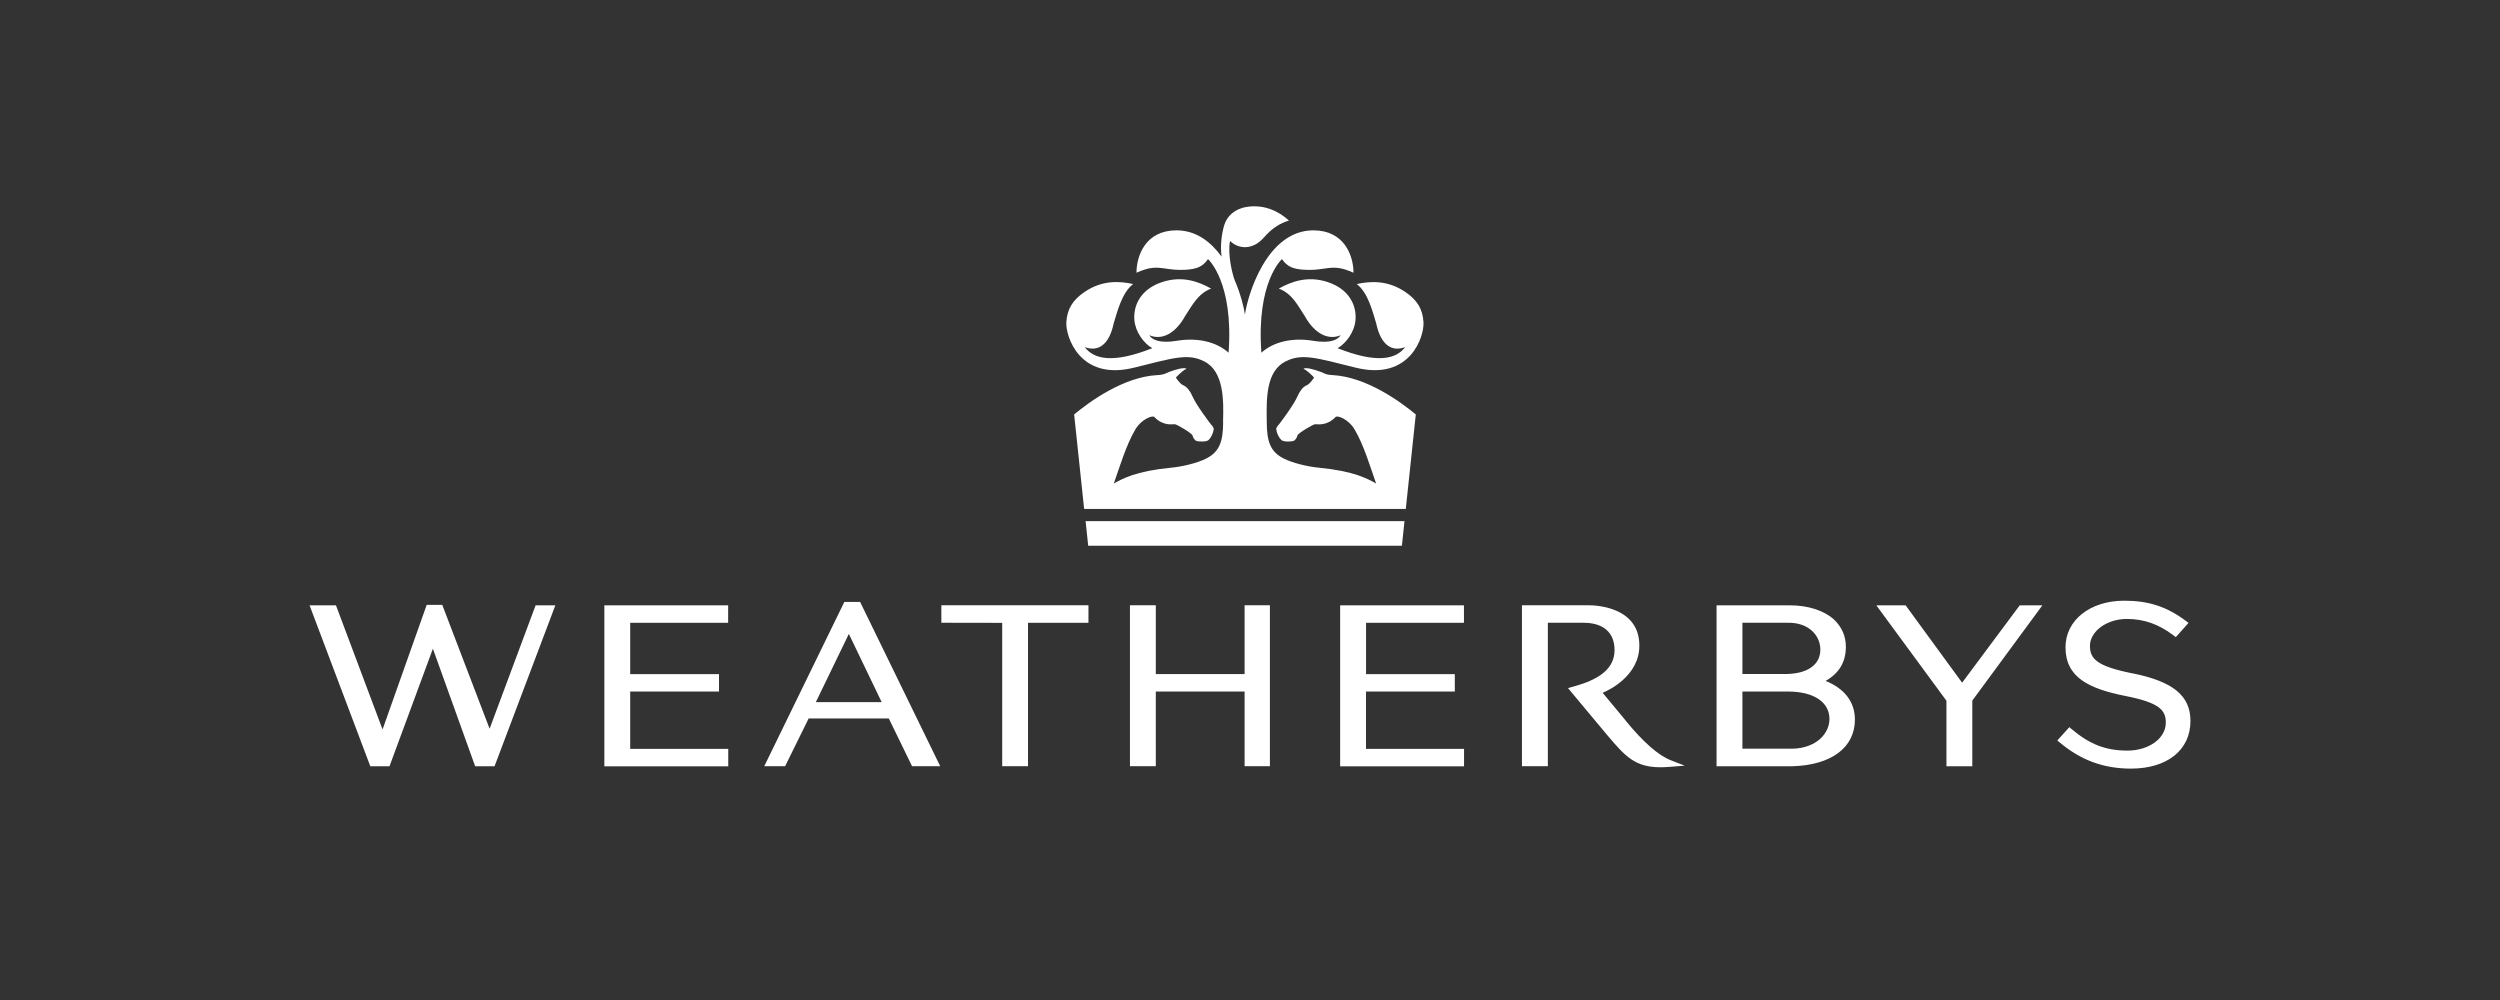
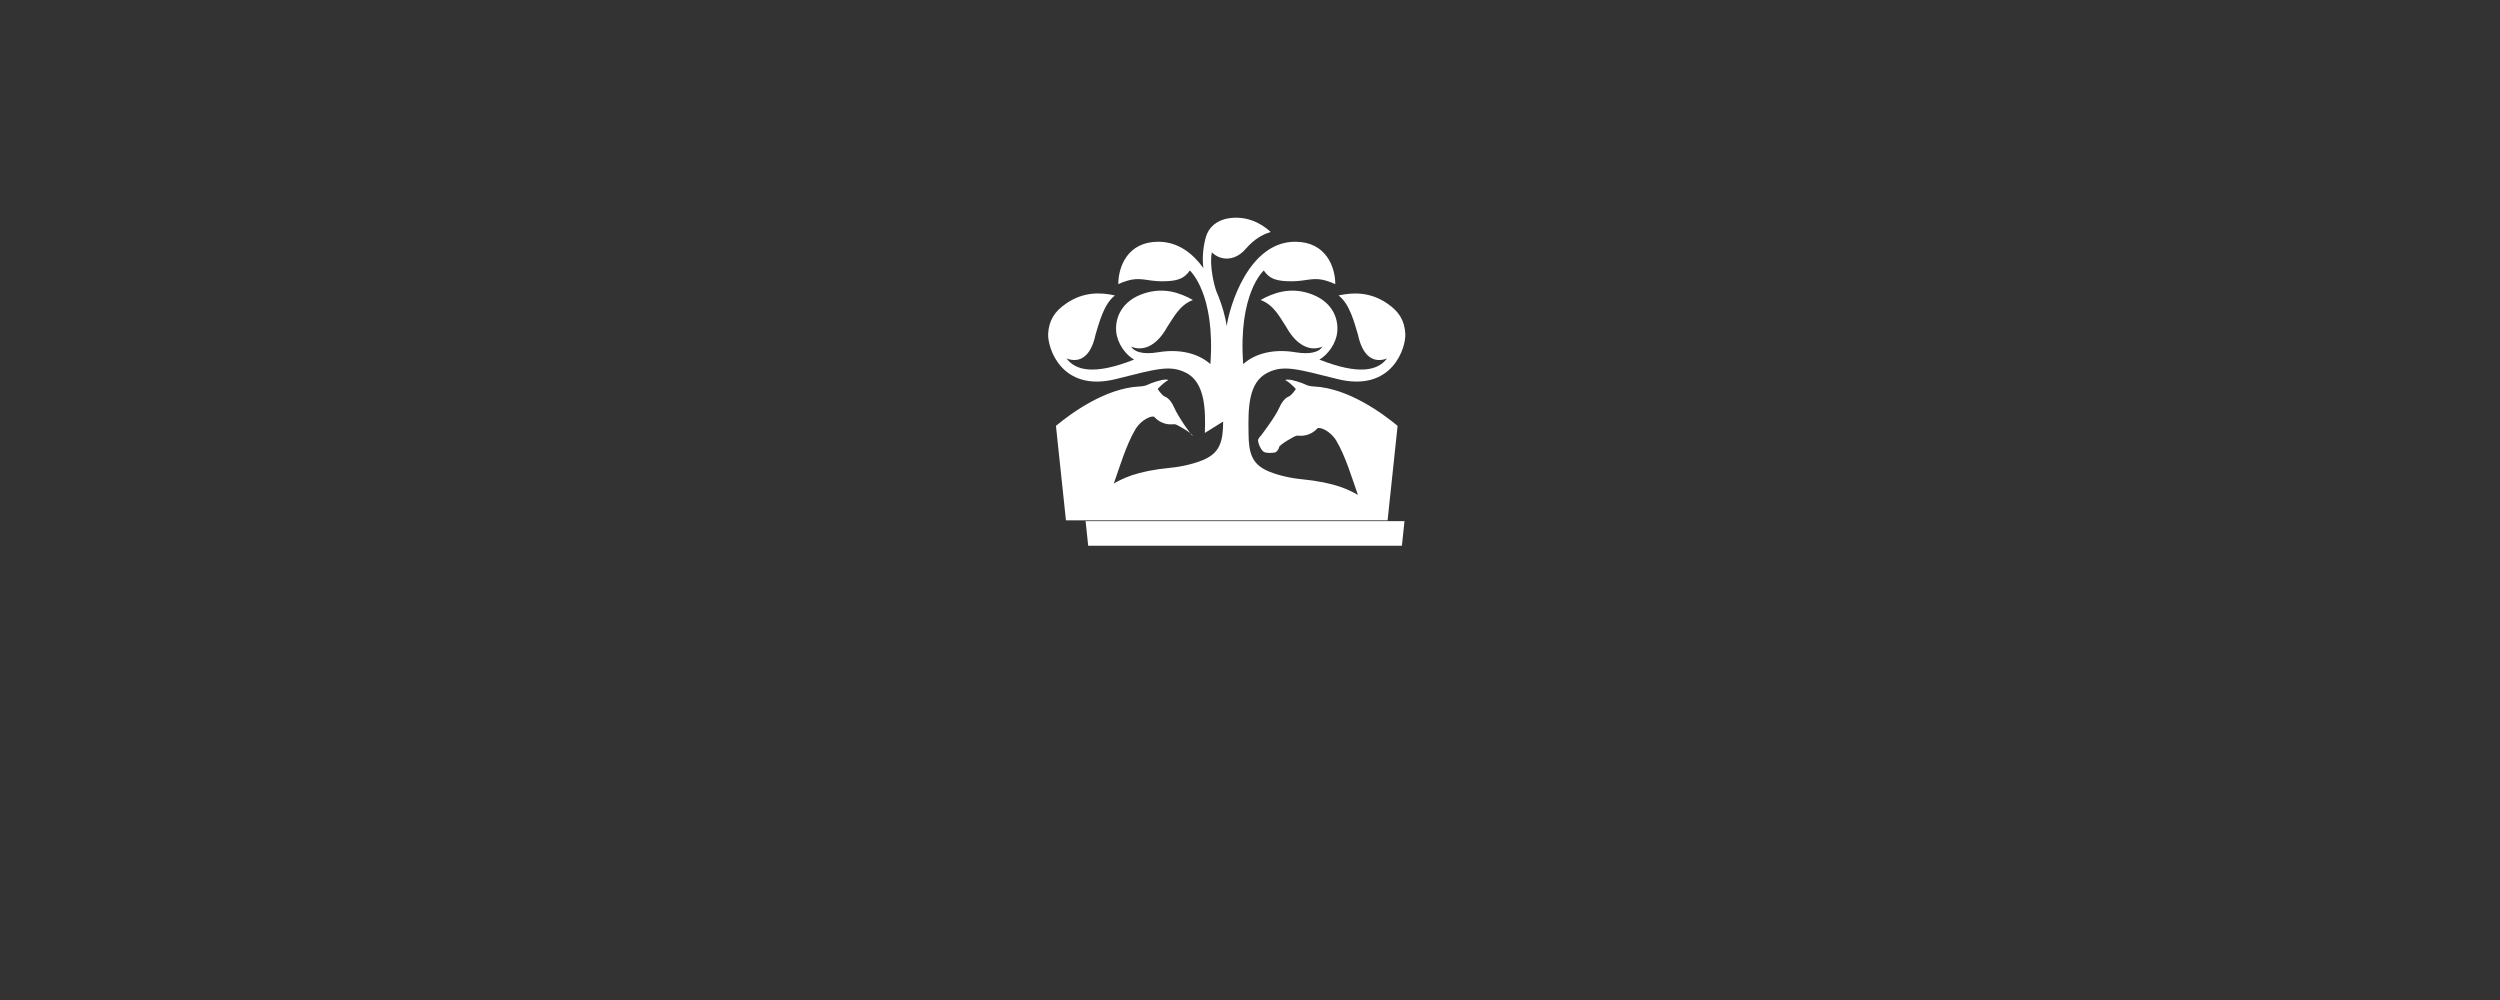
<svg xmlns="http://www.w3.org/2000/svg" viewBox="0 0 500 200">
  <rect x="0" y="0" width="500" height="200" fill="#333333" stroke="none" />
-   <path fill="#fff" d="m280.9 104.23-.52 4.92h-62.74l-.52-4.92h63.79Zm-36.27-19.92c0 4.06-.75 6.09-3.47 7.44-1.74.87-4.67 1.58-7.02 1.8-6.97.67-9.72 2.23-11.3 3.11l-.09.07s.03-.07.04-.1c1.04-2.93 2.46-7.73 4.32-10.81 1.2-1.99 3.4-2.81 3.76-2.42 1.74 1.85 3.69 1.44 4.08 1.44s3.48 1.83 3.56 2.27c.07.45.46.93.74 1.07.22.11 1.95.28 2.44-.16.58-.52.98-1.47 1.05-2.17.05-.42-.59-1.02-.59-1.02s-2.9-3.77-3.69-5.63c-.35-.84-1.02-1.85-1.86-2.17-.58-.22-1.42-1.5-1.42-1.5 0-.07 1.18-1.23 1.72-1.56.13-.07.79-.31-.12-.33-.91-.02-2.95.69-3.64 1.04-.7.34-1.67.34-1.67.34-6.78.36-13.58 5.33-16.64 7.87l2 18.9h64.33l2-18.9c-3.06-2.54-9.85-7.5-16.64-7.87 0 0-.97 0-1.67-.34-.69-.35-2.74-1.06-3.64-1.04-.91.02-.25.25-.12.33.54.33 1.72 1.48 1.72 1.56 0 0-.85 1.29-1.42 1.5-.84.32-1.5 1.33-1.86 2.17-.79 1.86-3.69 5.63-3.69 5.63s-.64.61-.59 1.02c.07.7.48 1.65 1.05 2.17.49.43 2.22.28 2.44.16.28-.14.67-.62.74-1.07.08-.45 3.17-2.27 3.56-2.27s2.33.41 4.08-1.44c.36-.38 2.56.43 3.76 2.42 1.86 3.08 3.28 7.88 4.32 10.81 0 .04.03.07.04.1l-.09-.07c-1.58-.88-4.34-2.44-11.3-3.11-2.35-.22-5.27-.94-7.02-1.8-2.73-1.35-3.48-3.38-3.48-7.44-.07-4.71-.14-10.08 3.79-12.04 3.22-1.63 6-.73 14 1.26 10.93 2.72 13.73-6.28 13.56-9.07-.15-2.6-1.21-4.44-3.67-6.09-3.44-2.32-6.84-2.18-9.68-1.56 2.29 1.74 3.2 5.63 3.88 7.83.96 4.53 3.25 5.75 5.81 4.78-1.83 2.42-5.6 3.35-13.52.22 1.65-.94 3.37-3.19 3.58-5.61.25-2.81-1.14-6.19-5.63-7.64-3.93-1.27-7.18-.09-9.71 1.33 2.7 1 3.86 3.49 5.15 5.42 2.1 3.8 4.89 4.92 7.22 3.9-.57.99-2.24 1.65-5.37 1.14-.19-.04-.38-.06-.38-.06-3.96-.6-7.67.23-10.1 2.42-1.05-14.2 4.12-18.72 4.12-18.72 1.06 1.59 2.36 2 4.41 2.13 3.46.22 4.92-.73 7.2-.3 1.36.25 2.69.9 2.69.9 0-3.4-1.83-8.48-8.02-8.48-9.38 0-13.17 13.08-13.69 16.85-.19-1.41-.85-4.11-2.08-6.95 0-.04-.01-.07-.04-.12-.33-.85-1.41-5-.86-7.66 1.63 1.61 4.5 1.94 6.78-.7 1.63-1.88 3.31-2.88 5-3.37-2.09-1.94-5.04-3.27-8.41-2.74-2.55.4-4.02 1.93-4.54 3.68-.43 1.41-.85 3.91-.52 6.27-2.14-2.95-5.08-5.26-9.02-5.26-6.2 0-8 5.08-8 8.48 0 0 1.32-.64 2.69-.9 2.27-.43 3.74.52 7.2.3 2.04-.13 3.35-.55 4.41-2.13 0 0 5.16 4.52 4.12 18.72-2.44-2.18-6.14-3.02-10.11-2.42 0 0-.27.03-.39.06-3.13.51-4.8-.16-5.36-1.14 2.33 1.02 5.12-.09 7.21-3.9 1.3-1.92 2.47-4.41 5.16-5.42-2.54-1.42-5.77-2.6-9.72-1.33-4.48 1.44-5.88 4.83-5.63 7.64.22 2.42 1.92 4.68 3.58 5.61-7.91 3.13-11.68 2.21-13.51-.22 2.56.96 4.85-.26 5.8-4.78.69-2.2 1.61-6.1 3.88-7.83-2.84-.63-6.24-.77-9.68 1.56-2.47 1.65-3.52 3.5-3.68 6.09-.15 2.79 2.64 11.8 13.56 9.07 8-2 10.78-2.89 14-1.26 3.94 1.95 3.93 7.78 3.78 12.04" fill-rule="evenodd" />
-   <path fill="#fff" d="M107.12 121.06h3.95l-12.16 32.19h-3.88l-8.45-23.51-8.68 23.51h-3.84l-12.15-32.19h5.28l9.32 24.83 8.83-24.92h3.11l9.47 24.78 9.2-24.69Zm285.3 15.47-11.3-15.47h-5.86l14.03 19.09v13.1h5.17v-13.13l14.02-19.06h-4.53l-11.52 15.47Zm-266.38 1.78h17.76v-3.49h-17.76v-10.26h19.59v-3.49h-24.76v32.19h24.78v-3.49h-19.61v-11.45Zm147.17 0h17.75v-3.49h-17.75v-10.26h19.58v-3.49h-24.76v32.19h24.78v-3.49H273.2v-11.45Zm153.36-3.62c-7.26-1.44-8.58-2.95-8.58-5.51 0-2.92 3.37-5.39 7.37-5.39 3.42 0 6.37 1.04 9.3 3.26l.5.38 2.54-2.85-.6-.45c-3.74-2.8-7.41-3.99-12.25-3.99-6.81 0-11.75 3.88-11.75 9.32 0 6.06 4.74 8.27 11.86 9.71 6.93 1.35 8.2 2.84 8.2 5.36 0 3.13-3.37 5.59-7.68 5.59s-7.5-1.23-11.11-4.26l-.5-.43-2.41 2.66.55.46c4.23 3.52 8.74 5.17 14.19 5.17 7.22 0 11.89-3.7 11.89-9.52 0-5.04-3.45-7.89-11.52-9.52m-254.54-14.3h-3.16l-16.02 32.86h4.17l4.71-9.55h16.03l4.65 9.55h5.63l-16.02-32.86Zm-8.86 20.04 6.6-13.64 6.56 13.64h-13.16Zm25.1-19.36v3.49l12.17.02v28.67h5.16v-28.68h12.09v-3.51h-29.42Zm136.88 23.07-4.62-5.57c1.05-.43 7.34-3.3 7.34-9.43 0-7.69-8.5-8.08-10.2-8.08h-13.28v32.19h5.18v-28.69h6.78c4.23-.1 6.56 1.88 6.56 5.46s-2.88 5.33-5.41 6.38c-1.15.49-3.9 1.23-3.9 1.23l7.82 9.37c3.66 4.35 5.64 6.46 10.66 6.46.58 0 1.2-.03 1.89-.08l2.97-.24-2.78-1.08c-2.49-.97-5.52-3.63-9.01-7.9m-76.23-9.34h-17.76v-13.76h-5.17v32.19h5.17V138.3h17.76v14.94h5.06v-32.19h-5.06v13.76Zm116.2 1.37c2.72-1.55 4.05-3.78 4.05-6.83 0-2.09-.78-3.9-2.32-5.4-2.03-1.86-5.22-2.89-8.98-2.89h-14.56v32.19h15.16c7.71-.22 12.51-3.68 12.51-9.34 0-3.5-2.06-6.2-5.86-7.73m-16.64-11.63h9.04c4.3-.1 6.55 2.64 6.55 5.36 0 3.02-2.54 4.82-6.81 4.89h-8.78v-10.26Zm10.09 25.18h-10.09v-11.42h9.42c4.93.07 7.99 2.16 7.99 5.48 0 2.84-2.52 5.79-7.32 5.95" />
+   <path fill="#fff" d="m280.9 104.23-.52 4.92h-62.74l-.52-4.92h63.79Zm-36.27-19.92c0 4.06-.75 6.09-3.47 7.44-1.74.87-4.67 1.58-7.02 1.8-6.97.67-9.72 2.23-11.3 3.11l-.09.07s.03-.07.04-.1c1.04-2.93 2.46-7.73 4.32-10.81 1.2-1.99 3.4-2.81 3.76-2.42 1.74 1.85 3.69 1.44 4.08 1.44s3.48 1.83 3.56 2.27s-2.9-3.77-3.69-5.63c-.35-.84-1.02-1.85-1.86-2.17-.58-.22-1.42-1.5-1.42-1.5 0-.07 1.18-1.23 1.72-1.56.13-.07.79-.31-.12-.33-.91-.02-2.95.69-3.64 1.04-.7.34-1.67.34-1.67.34-6.78.36-13.58 5.33-16.64 7.87l2 18.9h64.33l2-18.9c-3.06-2.54-9.85-7.5-16.64-7.87 0 0-.97 0-1.67-.34-.69-.35-2.74-1.06-3.64-1.04-.91.02-.25.25-.12.33.54.33 1.72 1.48 1.72 1.56 0 0-.85 1.29-1.42 1.5-.84.32-1.5 1.33-1.86 2.17-.79 1.86-3.69 5.63-3.69 5.63s-.64.61-.59 1.02c.07.7.48 1.65 1.05 2.17.49.43 2.22.28 2.44.16.28-.14.67-.62.74-1.07.08-.45 3.17-2.27 3.56-2.27s2.33.41 4.08-1.44c.36-.38 2.56.43 3.76 2.42 1.86 3.08 3.28 7.88 4.32 10.81 0 .04.03.07.04.1l-.09-.07c-1.58-.88-4.34-2.44-11.3-3.11-2.35-.22-5.27-.94-7.02-1.8-2.73-1.35-3.48-3.38-3.48-7.44-.07-4.71-.14-10.08 3.79-12.04 3.22-1.63 6-.73 14 1.26 10.93 2.72 13.73-6.28 13.56-9.07-.15-2.6-1.21-4.44-3.67-6.09-3.44-2.32-6.84-2.18-9.68-1.56 2.29 1.74 3.2 5.63 3.88 7.83.96 4.53 3.25 5.75 5.81 4.78-1.83 2.42-5.6 3.35-13.52.22 1.65-.94 3.37-3.19 3.58-5.61.25-2.81-1.14-6.19-5.63-7.64-3.93-1.27-7.18-.09-9.71 1.33 2.7 1 3.86 3.49 5.15 5.42 2.1 3.8 4.89 4.92 7.22 3.9-.57.99-2.24 1.65-5.37 1.14-.19-.04-.38-.06-.38-.06-3.96-.6-7.67.23-10.1 2.42-1.05-14.2 4.12-18.72 4.12-18.72 1.06 1.59 2.36 2 4.41 2.13 3.46.22 4.92-.73 7.2-.3 1.36.25 2.69.9 2.69.9 0-3.4-1.83-8.48-8.02-8.48-9.38 0-13.17 13.08-13.69 16.85-.19-1.41-.85-4.11-2.08-6.95 0-.04-.01-.07-.04-.12-.33-.85-1.41-5-.86-7.66 1.63 1.61 4.5 1.94 6.78-.7 1.63-1.88 3.31-2.88 5-3.37-2.09-1.94-5.04-3.27-8.41-2.74-2.55.4-4.02 1.93-4.54 3.68-.43 1.41-.85 3.91-.52 6.27-2.14-2.95-5.08-5.26-9.02-5.26-6.2 0-8 5.08-8 8.48 0 0 1.32-.64 2.69-.9 2.27-.43 3.74.52 7.2.3 2.04-.13 3.35-.55 4.41-2.13 0 0 5.16 4.52 4.12 18.72-2.44-2.18-6.14-3.02-10.11-2.42 0 0-.27.03-.39.06-3.13.51-4.8-.16-5.36-1.14 2.33 1.02 5.12-.09 7.21-3.9 1.3-1.92 2.47-4.41 5.16-5.42-2.54-1.42-5.77-2.6-9.72-1.33-4.48 1.44-5.88 4.83-5.63 7.64.22 2.42 1.92 4.68 3.58 5.61-7.91 3.13-11.68 2.21-13.51-.22 2.56.96 4.85-.26 5.8-4.78.69-2.2 1.61-6.1 3.88-7.83-2.84-.63-6.24-.77-9.68 1.56-2.47 1.65-3.52 3.5-3.68 6.09-.15 2.79 2.64 11.8 13.56 9.07 8-2 10.78-2.89 14-1.26 3.94 1.95 3.93 7.78 3.78 12.04" fill-rule="evenodd" />
</svg>